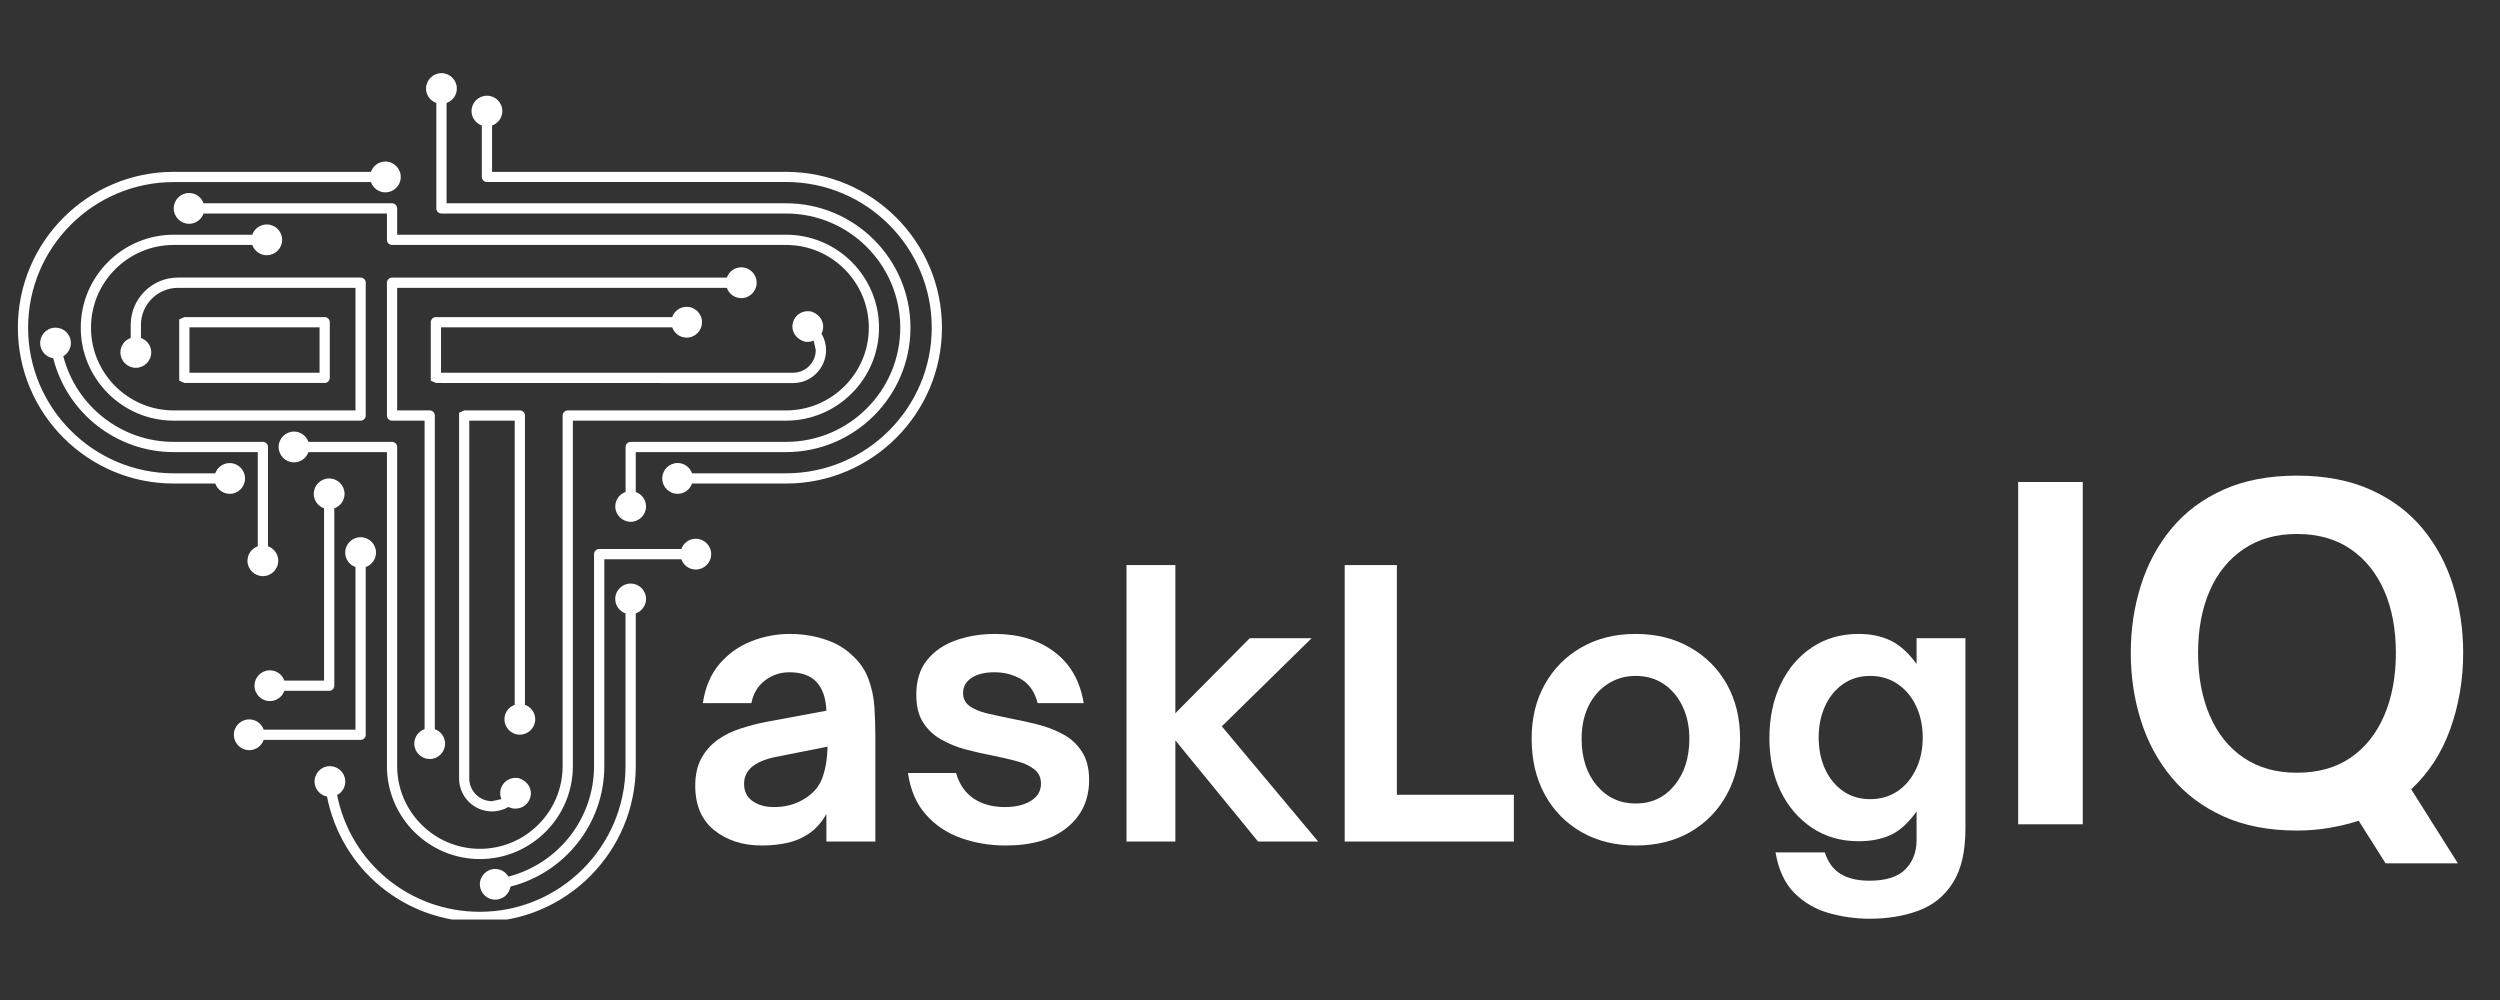
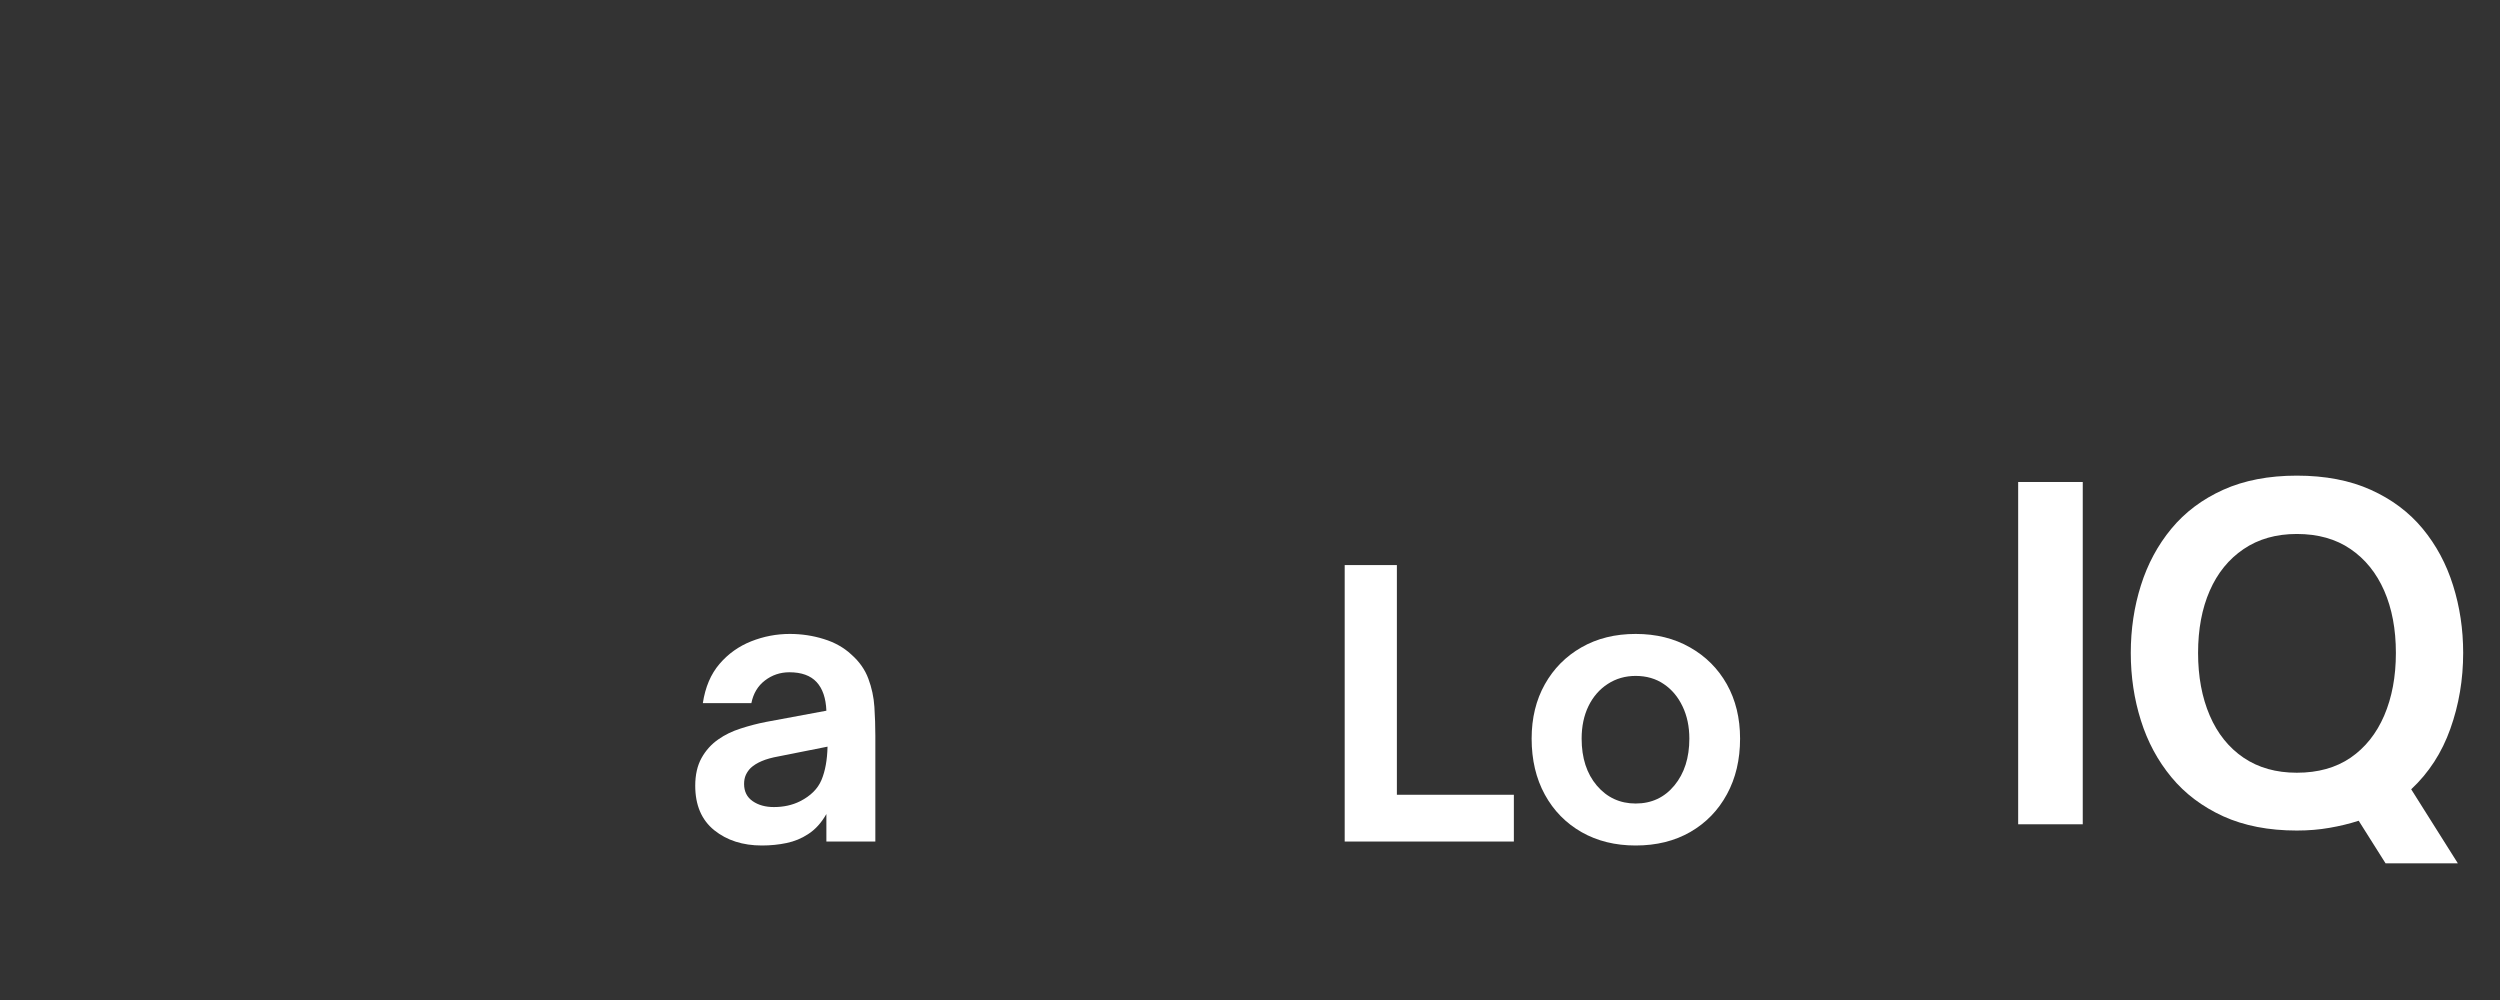
<svg xmlns="http://www.w3.org/2000/svg" width="500" zoomAndPan="magnify" viewBox="0 0 375 150" height="200" preserveAspectRatio="xMidYMid meet" version="1.0">
  <rect x="0" y="0" width="375" height="150" fill="#333333" stroke="none" />
  <defs>
    <g />
    <clipPath id="dbfcd37594">
      <path d="M 2.68 10.762 L 141.5 10.762 L 141.5 137.93 L 2.68 137.93 Z M 2.68 10.762 " clip-rule="nonzero" />
    </clipPath>
    <clipPath id="a197768e89">
-       <path d="M 71.984 138.297 C 60.668 138.297 51.184 130.355 49.051 119.48 C 48.035 119.285 47.242 118.418 47.184 117.34 C 47.121 116.066 48.102 114.984 49.371 114.922 L 49.449 114.922 C 50.711 114.922 51.723 115.875 51.789 117.113 C 51.836 118.035 51.336 118.848 50.566 119.258 C 52.582 129.387 61.43 136.77 71.98 136.77 C 84.027 136.77 93.828 126.965 93.828 114.922 L 93.828 92.012 C 92.93 91.691 92.285 90.848 92.285 89.844 C 92.285 88.57 93.32 87.535 94.594 87.535 C 95.871 87.535 96.906 88.57 96.906 89.844 C 96.906 90.848 96.262 91.691 95.363 92.012 L 95.363 114.914 C 95.363 127.805 84.879 138.289 71.984 138.289 Z M 74.281 134.953 C 73.086 134.953 72.07 134.023 71.984 132.812 C 71.895 131.547 72.852 130.441 74.121 130.348 L 74.23 130.344 C 75.121 130.344 75.863 130.805 76.266 131.488 C 83.719 129.562 89.105 122.805 89.105 114.922 L 89.105 83.121 C 89.105 82.695 89.449 82.352 89.875 82.352 L 102.199 82.352 C 102.52 81.453 103.363 80.812 104.363 80.812 C 105.641 80.812 106.676 81.844 106.676 83.121 C 106.676 84.395 105.641 85.43 104.363 85.43 C 103.363 85.43 102.52 84.785 102.199 83.887 L 90.648 83.887 L 90.648 114.914 C 90.648 123.539 84.734 130.926 76.566 132.988 C 76.41 134.031 75.551 134.863 74.449 134.941 L 74.34 134.949 Z M 37.387 112.527 C 36.113 112.527 35.078 111.492 35.078 110.219 C 35.078 108.941 36.113 107.91 37.387 107.91 C 38.391 107.91 39.234 108.551 39.555 109.449 L 53.324 109.449 L 53.324 85.059 C 52.426 84.738 51.781 83.895 51.781 82.891 C 51.781 81.617 52.816 80.582 54.094 80.582 C 55.367 80.582 56.402 81.617 56.402 82.891 C 56.402 83.895 55.758 84.738 54.859 85.059 L 54.859 110.219 C 54.859 110.641 54.516 110.984 54.094 110.984 L 39.555 110.984 C 39.234 111.883 38.391 112.527 37.387 112.527 Z M 40.484 105.164 C 39.211 105.164 38.176 104.129 38.176 102.855 C 38.176 101.578 39.211 100.547 40.484 100.547 C 41.484 100.547 42.332 101.188 42.652 102.086 L 48.609 102.086 L 48.609 76.246 C 47.711 75.926 47.066 75.082 47.066 74.078 C 47.066 72.805 48.102 71.77 49.375 71.77 C 50.652 71.77 51.684 72.805 51.684 74.078 C 51.684 75.082 51.043 75.926 50.145 76.246 L 50.145 102.855 C 50.145 103.277 49.801 103.621 49.375 103.621 L 42.652 103.621 C 42.332 104.52 41.484 105.164 40.484 105.164 Z M 73.801 121.711 C 71.074 121.711 68.863 119.492 68.863 116.766 L 68.863 61.91 L 69.633 61.562 L 77.977 61.562 C 78.398 61.562 78.742 61.91 78.742 62.332 L 78.742 105.723 C 79.641 106.043 80.285 106.887 80.285 107.891 C 80.285 109.164 79.25 110.199 77.977 110.199 C 76.703 110.199 75.668 109.164 75.668 107.891 C 75.668 106.887 76.312 106.043 77.207 105.723 L 77.207 63.098 L 70.391 63.098 L 70.391 116.766 C 70.391 118.648 71.922 120.176 73.801 120.176 L 75.207 119.863 C 75.012 119.395 74.957 118.863 75.113 118.336 C 75.406 117.328 76.332 116.676 77.324 116.676 L 77.754 116.707 C 79.191 117.133 79.895 118.414 79.539 119.637 C 79.246 120.645 78.32 121.293 77.324 121.293 L 76.891 121.262 L 76.531 121.156 L 76.277 121.039 C 75.539 121.469 74.68 121.711 73.801 121.711 Z M 39.43 86.418 C 38.156 86.418 37.121 85.383 37.121 84.109 C 37.121 83.105 37.766 82.262 38.664 81.941 L 38.664 67.816 L 26.059 67.816 C 17.434 67.816 10.043 61.902 7.98 53.734 C 6.941 53.578 6.109 52.719 6.031 51.617 C 5.938 50.352 6.895 49.246 8.164 49.152 L 8.223 49.148 L 8.332 49.148 C 9.531 49.148 10.543 50.078 10.629 51.285 C 10.695 52.191 10.219 53.004 9.492 53.434 C 11.418 60.887 18.176 66.281 26.059 66.281 L 39.43 66.281 C 39.855 66.281 40.199 66.625 40.199 67.047 L 40.199 81.941 C 41.098 82.262 41.738 83.105 41.738 84.109 C 41.738 85.383 40.707 86.418 39.43 86.418 Z M 47.934 55.91 L 47.934 49.102 L 28.418 49.102 L 28.418 55.91 Z M 27.652 57.445 L 26.883 57.102 L 26.883 47.91 L 27.652 47.566 L 48.699 47.566 C 49.121 47.566 49.469 47.91 49.469 48.332 L 49.469 56.68 C 49.469 57.102 49.121 57.445 48.699 57.445 Z M 65.383 57.445 L 64.617 57.102 L 64.617 48.332 C 64.617 47.91 64.961 47.566 65.383 47.566 L 100.828 47.566 C 101.145 46.668 101.992 46.023 102.992 46.023 C 104.27 46.023 105.301 47.059 105.301 48.332 C 105.301 49.609 104.27 50.645 102.992 50.645 C 101.992 50.645 101.145 50 100.828 49.102 L 66.152 49.102 L 66.152 55.91 L 118.953 55.91 C 120.836 55.91 122.363 54.383 122.363 52.504 L 122.051 51.098 C 121.77 51.215 121.465 51.281 121.148 51.281 L 120.73 51.254 C 119.301 50.84 118.598 49.555 118.953 48.332 C 119.246 47.324 120.172 46.676 121.168 46.676 L 121.602 46.707 C 123.039 47.129 123.742 48.41 123.383 49.633 L 123.344 49.777 L 123.227 50.039 C 123.656 50.781 123.906 51.633 123.906 52.516 C 123.906 55.242 121.688 57.461 118.961 57.461 Z M 64.453 113.848 C 63.18 113.848 62.145 112.812 62.145 111.539 C 62.145 110.535 62.789 109.691 63.688 109.371 L 63.688 63.098 L 58.809 63.098 C 58.387 63.098 58.039 62.754 58.039 62.332 L 58.039 42.406 C 58.039 41.984 58.387 41.641 58.809 41.641 L 109.023 41.641 C 109.34 40.742 110.188 40.098 111.188 40.098 C 112.465 40.098 113.496 41.133 113.496 42.406 C 113.496 43.684 112.465 44.719 111.188 44.719 C 110.188 44.719 109.34 44.074 109.023 43.176 L 59.574 43.176 L 59.574 61.562 L 64.453 61.562 C 64.875 61.562 65.223 61.91 65.223 62.332 L 65.223 109.379 C 66.117 109.695 66.762 110.543 66.762 111.543 C 66.762 112.82 65.727 113.852 64.453 113.852 Z M 26.059 63.098 C 18.371 63.098 12.113 56.84 12.113 49.152 C 12.113 41.465 18.371 35.207 26.059 35.207 L 37.844 35.207 C 38.164 34.309 39.008 33.668 40.008 33.668 C 41.285 33.668 42.32 34.699 42.32 35.977 C 42.32 37.25 41.285 38.285 40.008 38.285 C 39.008 38.285 38.164 37.641 37.844 36.742 L 26.059 36.742 C 19.215 36.742 13.648 42.312 13.648 49.152 C 13.648 55.996 19.215 61.562 26.059 61.562 L 53.324 61.562 L 53.324 43.176 L 26.703 43.176 C 23.637 43.176 21.141 45.672 21.141 48.738 L 21.141 50.695 C 22.039 51.012 22.684 51.859 22.684 52.859 C 22.684 54.137 21.648 55.172 20.371 55.172 C 19.098 55.172 18.062 54.137 18.062 52.859 C 18.062 51.859 18.707 51.012 19.605 50.695 L 19.605 48.73 C 19.605 44.82 22.785 41.633 26.695 41.633 L 54.094 41.633 C 54.516 41.633 54.859 41.98 54.859 42.402 L 54.859 62.332 C 54.859 62.754 54.516 63.098 54.094 63.098 Z M 71.984 128.859 C 64.297 128.859 58.039 122.602 58.039 114.914 L 58.039 67.816 L 46.266 67.816 C 45.949 68.711 45.102 69.355 44.102 69.355 C 42.828 69.355 41.793 68.32 41.793 67.047 C 41.793 65.773 42.828 64.738 44.102 64.738 C 45.102 64.738 45.949 65.383 46.266 66.281 L 58.809 66.281 C 59.23 66.281 59.574 66.625 59.574 67.047 L 59.574 114.914 C 59.574 121.758 65.145 127.324 71.984 127.324 C 78.828 127.324 84.395 121.758 84.395 114.914 L 84.395 62.332 C 84.395 61.91 84.742 61.562 85.164 61.562 L 117.914 61.562 C 124.758 61.562 130.324 55.996 130.324 49.152 C 130.324 42.312 124.758 36.742 117.914 36.742 L 58.809 36.742 C 58.387 36.742 58.039 36.398 58.039 35.977 L 58.039 32.027 L 30.531 32.027 C 30.215 32.926 29.367 33.57 28.367 33.57 C 27.094 33.57 26.059 32.535 26.059 31.258 C 26.059 29.984 27.094 28.949 28.367 28.949 C 29.367 28.949 30.215 29.594 30.531 30.492 L 58.809 30.492 C 59.23 30.492 59.574 30.836 59.574 31.258 L 59.574 35.207 L 117.906 35.207 C 125.598 35.207 131.852 41.465 131.852 49.152 C 131.852 56.84 125.598 63.098 117.906 63.098 L 85.93 63.098 L 85.93 114.914 C 85.93 122.602 79.676 128.859 71.984 128.859 Z M 34.453 74.07 C 33.453 74.07 32.609 73.43 32.289 72.531 L 26.059 72.531 C 13.164 72.535 2.68 62.047 2.68 49.152 C 2.68 36.262 13.164 25.777 26.059 25.777 L 55.641 25.777 C 55.957 24.879 56.805 24.234 57.805 24.234 C 59.082 24.234 60.113 25.27 60.113 26.543 C 60.113 27.82 59.082 28.852 57.805 28.852 C 56.805 28.852 55.957 28.207 55.641 27.312 L 26.059 27.312 C 14.012 27.312 4.215 37.105 4.215 49.152 C 4.215 61.199 14.012 71 26.059 71 L 32.281 71 C 32.602 70.105 33.445 69.461 34.449 69.461 C 35.723 69.461 36.758 70.496 36.758 71.77 C 36.758 73.043 35.723 74.078 34.449 74.078 Z M 101.645 74.07 C 100.371 74.07 99.336 73.039 99.336 71.762 C 99.336 70.488 100.371 69.453 101.645 69.453 C 102.648 69.453 103.492 70.098 103.812 70.996 L 117.914 70.996 C 129.961 70.996 139.762 61.191 139.762 49.148 C 139.762 37.102 129.961 27.297 117.914 27.297 L 73.039 27.297 C 72.617 27.297 72.273 26.953 72.273 26.531 L 72.273 18.828 C 71.375 18.512 70.73 17.664 70.73 16.664 C 70.73 15.387 71.766 14.355 73.039 14.355 C 74.312 14.355 75.348 15.387 75.348 16.664 C 75.348 17.664 74.703 18.512 73.809 18.828 L 73.809 25.777 L 117.914 25.777 C 130.805 25.777 141.293 36.262 141.293 49.152 C 141.293 62.047 130.805 72.531 117.914 72.531 L 103.812 72.531 C 103.492 73.43 102.648 74.07 101.645 74.07 Z M 94.602 78.266 C 93.328 78.266 92.293 77.234 92.293 75.957 C 92.293 74.957 92.938 74.109 93.836 73.793 L 93.836 67.047 C 93.836 66.625 94.18 66.281 94.602 66.281 L 117.914 66.281 C 127.359 66.281 135.039 58.598 135.039 49.152 C 135.039 39.707 127.359 32.027 117.914 32.027 L 66.215 32.027 C 65.793 32.027 65.449 31.684 65.449 31.258 L 65.449 15.445 C 64.551 15.129 63.906 14.281 63.906 13.281 C 63.914 12.008 64.941 10.973 66.215 10.973 C 67.492 10.973 68.527 12.008 68.527 13.281 C 68.527 14.281 67.883 15.129 66.984 15.445 L 66.984 30.492 L 117.906 30.492 C 128.199 30.492 136.57 38.863 136.57 49.152 C 136.57 59.445 128.199 67.816 117.906 67.816 L 95.363 67.816 L 95.363 73.797 C 96.262 74.117 96.906 74.965 96.906 75.965 C 96.906 77.238 95.871 78.273 94.594 78.273 Z M 94.602 78.266 " clip-rule="nonzero" />
-     </clipPath>
+       </clipPath>
  </defs>
  <g clip-path="url(#dbfcd37594)">
    <g clip-path="url(#a197768e89)">
      <path fill="#ffffff" d="M 141.293 10.973 L 2.68 10.973 L 2.68 137.93 L 141.293 137.93 Z M 141.293 10.973 " fill-opacity="1" fill-rule="nonzero" />
    </g>
  </g>
  <g fill="#ffffff" fill-opacity="1">
    <g transform="translate(102.16, 126.231)">
      <g>
        <path d="M 12.125 0.594 C 9.258 0.594 6.875 -0.172 4.969 -1.703 C 3.07 -3.242 2.125 -5.469 2.125 -8.375 C 2.125 -10 2.438 -11.379 3.062 -12.516 C 3.695 -13.66 4.539 -14.598 5.594 -15.328 C 6.57 -16.016 7.688 -16.555 8.938 -16.953 C 10.188 -17.359 11.445 -17.688 12.719 -17.938 L 21.797 -19.625 C 21.723 -21.508 21.234 -22.941 20.328 -23.922 C 19.422 -24.898 18.062 -25.391 16.25 -25.391 C 14.875 -25.391 13.648 -24.977 12.578 -24.156 C 11.516 -23.344 10.836 -22.211 10.547 -20.766 L 3.266 -20.766 C 3.629 -23.16 4.461 -25.117 5.766 -26.641 C 7.066 -28.16 8.648 -29.289 10.516 -30.031 C 12.379 -30.77 14.312 -31.141 16.312 -31.141 C 18.082 -31.141 19.781 -30.883 21.406 -30.375 C 23.039 -29.875 24.422 -29.098 25.547 -28.047 C 26.742 -26.992 27.594 -25.785 28.094 -24.422 C 28.602 -23.066 28.906 -21.656 29 -20.188 C 29.094 -18.727 29.141 -17.289 29.141 -15.875 L 29.141 0 L 21.797 0 L 21.797 -4.125 C 21.035 -2.789 20.113 -1.781 19.031 -1.094 C 18.082 -0.469 17.02 -0.031 15.844 0.219 C 14.664 0.469 13.426 0.594 12.125 0.594 Z M 13.922 -5.172 C 15.367 -5.172 16.672 -5.457 17.828 -6.031 C 19.422 -6.832 20.5 -7.898 21.062 -9.234 C 21.625 -10.578 21.926 -12.242 21.969 -14.234 L 14.672 -12.781 C 13.617 -12.594 12.758 -12.352 12.094 -12.062 C 11.426 -11.781 10.875 -11.438 10.438 -11.031 C 10.145 -10.738 9.906 -10.395 9.719 -10 C 9.539 -9.602 9.453 -9.148 9.453 -8.641 C 9.453 -7.516 9.879 -6.656 10.734 -6.062 C 11.586 -5.469 12.648 -5.172 13.922 -5.172 Z M 13.922 -5.172 " />
      </g>
    </g>
  </g>
  <g fill="#ffffff" fill-opacity="1">
    <g transform="translate(134.288, 126.231)">
      <g>
-         <path d="M 16.531 0.594 C 14.207 0.594 11.992 0.223 9.891 -0.516 C 7.785 -1.254 6.02 -2.43 4.594 -4.047 C 3.164 -5.66 2.27 -7.738 1.906 -10.281 L 9.125 -10.281 C 9.602 -8.602 10.473 -7.332 11.734 -6.469 C 13.004 -5.602 14.582 -5.172 16.469 -5.172 C 18.031 -5.172 19.316 -5.477 20.328 -6.094 C 21.348 -6.707 21.859 -7.578 21.859 -8.703 C 21.859 -9.609 21.52 -10.32 20.844 -10.844 C 20.176 -11.375 19.297 -11.781 18.203 -12.062 C 17.117 -12.352 15.926 -12.629 14.625 -12.891 C 13.32 -13.141 11.988 -13.441 10.625 -13.797 C 9.27 -14.16 8.031 -14.66 6.906 -15.297 C 5.781 -15.93 4.875 -16.781 4.188 -17.844 C 3.5 -18.914 3.156 -20.305 3.156 -22.016 C 3.156 -24.148 3.695 -25.891 4.781 -27.234 C 5.875 -28.578 7.316 -29.562 9.109 -30.188 C 10.898 -30.82 12.848 -31.141 14.953 -31.141 C 18.504 -31.141 21.473 -30.242 23.859 -28.453 C 26.254 -26.66 27.723 -24.098 28.266 -20.766 L 21.359 -20.766 C 20.93 -22.43 20.117 -23.617 18.922 -24.328 C 17.723 -25.035 16.379 -25.391 14.891 -25.391 C 13.441 -25.391 12.289 -25.109 11.438 -24.547 C 10.594 -23.984 10.172 -23.227 10.172 -22.281 C 10.172 -21.445 10.492 -20.797 11.141 -20.328 C 11.797 -19.859 12.656 -19.492 13.719 -19.234 C 14.789 -18.984 15.941 -18.734 17.172 -18.484 C 18.516 -18.234 19.883 -17.93 21.281 -17.578 C 22.676 -17.234 23.961 -16.742 25.141 -16.109 C 26.316 -15.484 27.266 -14.613 27.984 -13.5 C 28.711 -12.395 29.078 -10.973 29.078 -9.234 C 29.078 -6.266 27.973 -3.883 25.766 -2.094 C 23.555 -0.301 20.477 0.594 16.531 0.594 Z M 16.531 0.594 " />
-       </g>
+         </g>
    </g>
  </g>
  <g fill="#ffffff" fill-opacity="1">
    <g transform="translate(165.601, 126.231)">
      <g>
-         <path d="M 10.703 0 L 3.375 0 L 3.375 -41.469 L 10.703 -41.469 L 10.703 -19.25 L 21.859 -30.5 L 31.141 -30.5 L 17.672 -17.281 L 32.125 0 L 23.109 0 L 10.703 -15.172 Z M 10.703 0 " />
-       </g>
+         </g>
    </g>
  </g>
  <g fill="#ffffff" fill-opacity="1">
    <g transform="translate(198.001, 126.231)">
      <g>
        <path d="M 29.078 0 L 3.703 0 L 3.703 -41.469 L 11.531 -41.469 L 11.531 -7.016 L 29.078 -7.016 Z M 29.078 0 " />
      </g>
    </g>
  </g>
  <g fill="#ffffff" fill-opacity="1">
    <g transform="translate(227.683, 126.231)">
      <g>
        <path d="M 17.672 0.594 C 14.617 0.594 11.914 -0.07 9.562 -1.406 C 7.207 -2.75 5.367 -4.625 4.047 -7.031 C 2.723 -9.445 2.062 -12.25 2.062 -15.438 C 2.062 -18.52 2.723 -21.238 4.047 -23.594 C 5.367 -25.945 7.195 -27.789 9.531 -29.125 C 11.875 -30.469 14.586 -31.141 17.672 -31.141 C 20.742 -31.141 23.457 -30.469 25.812 -29.125 C 28.176 -27.789 30.02 -25.945 31.344 -23.594 C 32.664 -21.238 33.328 -18.52 33.328 -15.438 C 33.328 -12.281 32.672 -9.5 31.359 -7.094 C 30.055 -4.688 28.227 -2.801 25.875 -1.438 C 23.52 -0.082 20.785 0.594 17.672 0.594 Z M 17.672 -5.703 C 20.055 -5.703 21.992 -6.609 23.484 -8.422 C 24.973 -10.234 25.719 -12.57 25.719 -15.438 C 25.719 -17.25 25.379 -18.859 24.703 -20.266 C 24.035 -21.68 23.102 -22.797 21.906 -23.609 C 20.707 -24.43 19.297 -24.844 17.672 -24.844 C 16.109 -24.844 14.711 -24.441 13.484 -23.641 C 12.254 -22.848 11.289 -21.742 10.594 -20.328 C 9.906 -18.91 9.562 -17.281 9.562 -15.438 C 9.562 -12.539 10.32 -10.191 11.844 -8.391 C 13.375 -6.598 15.316 -5.703 17.672 -5.703 Z M 17.672 -5.703 " />
      </g>
    </g>
  </g>
  <g fill="#ffffff" fill-opacity="1">
    <g transform="translate(263.128, 126.231)">
      <g>
-         <path d="M 17.344 11.578 C 15.27 11.578 13.227 11.297 11.219 10.734 C 9.207 10.172 7.477 9.164 6.031 7.719 C 4.582 6.27 3.641 4.238 3.203 1.625 L 10.594 1.625 C 11.07 3.113 11.863 4.191 12.969 4.859 C 14.07 5.535 15.508 5.875 17.281 5.875 C 19.781 5.875 21.582 5.301 22.688 4.156 C 23.801 3.02 24.359 1.562 24.359 -0.219 L 24.359 -4.516 C 23.117 -2.773 21.812 -1.594 20.438 -0.969 C 19.062 -0.352 17.469 -0.047 15.656 -0.047 C 13.008 -0.047 10.68 -0.719 8.672 -2.062 C 6.66 -3.406 5.094 -5.234 3.969 -7.547 C 2.844 -9.867 2.281 -12.52 2.281 -15.5 C 2.281 -18.539 2.844 -21.238 3.969 -23.594 C 5.094 -25.945 6.66 -27.789 8.672 -29.125 C 10.68 -30.469 13.008 -31.141 15.656 -31.141 C 17.469 -31.141 19.062 -30.812 20.438 -30.156 C 21.812 -29.508 23.117 -28.336 24.359 -26.641 L 24.359 -30.5 L 31.688 -30.5 L 31.688 -1.953 C 31.688 1.523 31.051 4.25 29.781 6.219 C 28.52 8.195 26.801 9.582 24.625 10.375 C 22.445 11.176 20.02 11.578 17.344 11.578 Z M 17.391 -6.359 C 18.953 -6.359 20.32 -6.754 21.5 -7.547 C 22.676 -8.348 23.598 -9.445 24.266 -10.844 C 24.941 -12.238 25.281 -13.82 25.281 -15.594 C 25.281 -17.375 24.941 -18.961 24.266 -20.359 C 23.598 -21.754 22.676 -22.848 21.5 -23.641 C 20.32 -24.441 18.953 -24.844 17.391 -24.844 C 15.836 -24.844 14.477 -24.43 13.312 -23.609 C 12.156 -22.797 11.258 -21.691 10.625 -20.297 C 9.988 -18.898 9.672 -17.332 9.672 -15.594 C 9.672 -13.852 9.988 -12.285 10.625 -10.891 C 11.258 -9.504 12.156 -8.398 13.312 -7.578 C 14.477 -6.766 15.836 -6.359 17.391 -6.359 Z M 17.391 -6.359 " />
-       </g>
+         </g>
    </g>
  </g>
  <g fill="#ffffff" fill-opacity="1">
    <g transform="translate(298.147, 123.643)">
      <g>
        <path d="M 14.266 0 L 4.578 0 L 4.578 -51.344 L 14.266 -51.344 Z M 14.266 0 " />
      </g>
    </g>
  </g>
  <g fill="#ffffff" fill-opacity="1">
    <g transform="translate(316.992, 123.643)">
      <g>
        <path d="M 52.484 -25.703 C 52.484 -21.711 51.844 -17.922 50.562 -14.328 C 49.289 -10.742 47.332 -7.719 44.688 -5.25 L 51.688 5.859 L 40.844 5.859 L 36.812 -0.531 C 35.414 -0.082 33.957 0.27 32.438 0.531 C 30.914 0.801 29.281 0.938 27.531 0.938 C 23.312 0.938 19.629 0.223 16.484 -1.203 C 13.348 -2.641 10.758 -4.594 8.719 -7.062 C 6.676 -9.531 5.148 -12.367 4.141 -15.578 C 3.129 -18.785 2.625 -22.16 2.625 -25.703 C 2.625 -29.254 3.129 -32.629 4.141 -35.828 C 5.148 -39.035 6.676 -41.875 8.719 -44.344 C 10.758 -46.812 13.348 -48.754 16.484 -50.172 C 19.629 -51.586 23.312 -52.297 27.531 -52.297 C 31.789 -52.297 35.488 -51.586 38.625 -50.172 C 41.77 -48.754 44.363 -46.812 46.406 -44.344 C 48.445 -41.875 49.969 -39.035 50.969 -35.828 C 51.977 -32.629 52.484 -29.254 52.484 -25.703 Z M 12.719 -25.703 C 12.719 -22.16 13.301 -19.031 14.469 -16.312 C 15.633 -13.602 17.328 -11.492 19.547 -9.984 C 21.766 -8.484 24.426 -7.734 27.531 -7.734 C 30.707 -7.734 33.395 -8.484 35.594 -9.984 C 37.789 -11.492 39.473 -13.602 40.641 -16.312 C 41.805 -19.031 42.391 -22.16 42.391 -25.703 C 42.391 -29.254 41.805 -32.363 40.641 -35.031 C 39.473 -37.695 37.789 -39.781 35.594 -41.281 C 33.395 -42.789 30.707 -43.547 27.531 -43.547 C 24.426 -43.547 21.766 -42.789 19.547 -41.281 C 17.328 -39.781 15.633 -37.695 14.469 -35.031 C 13.301 -32.363 12.719 -29.254 12.719 -25.703 Z M 12.719 -25.703 " />
      </g>
    </g>
  </g>
</svg>